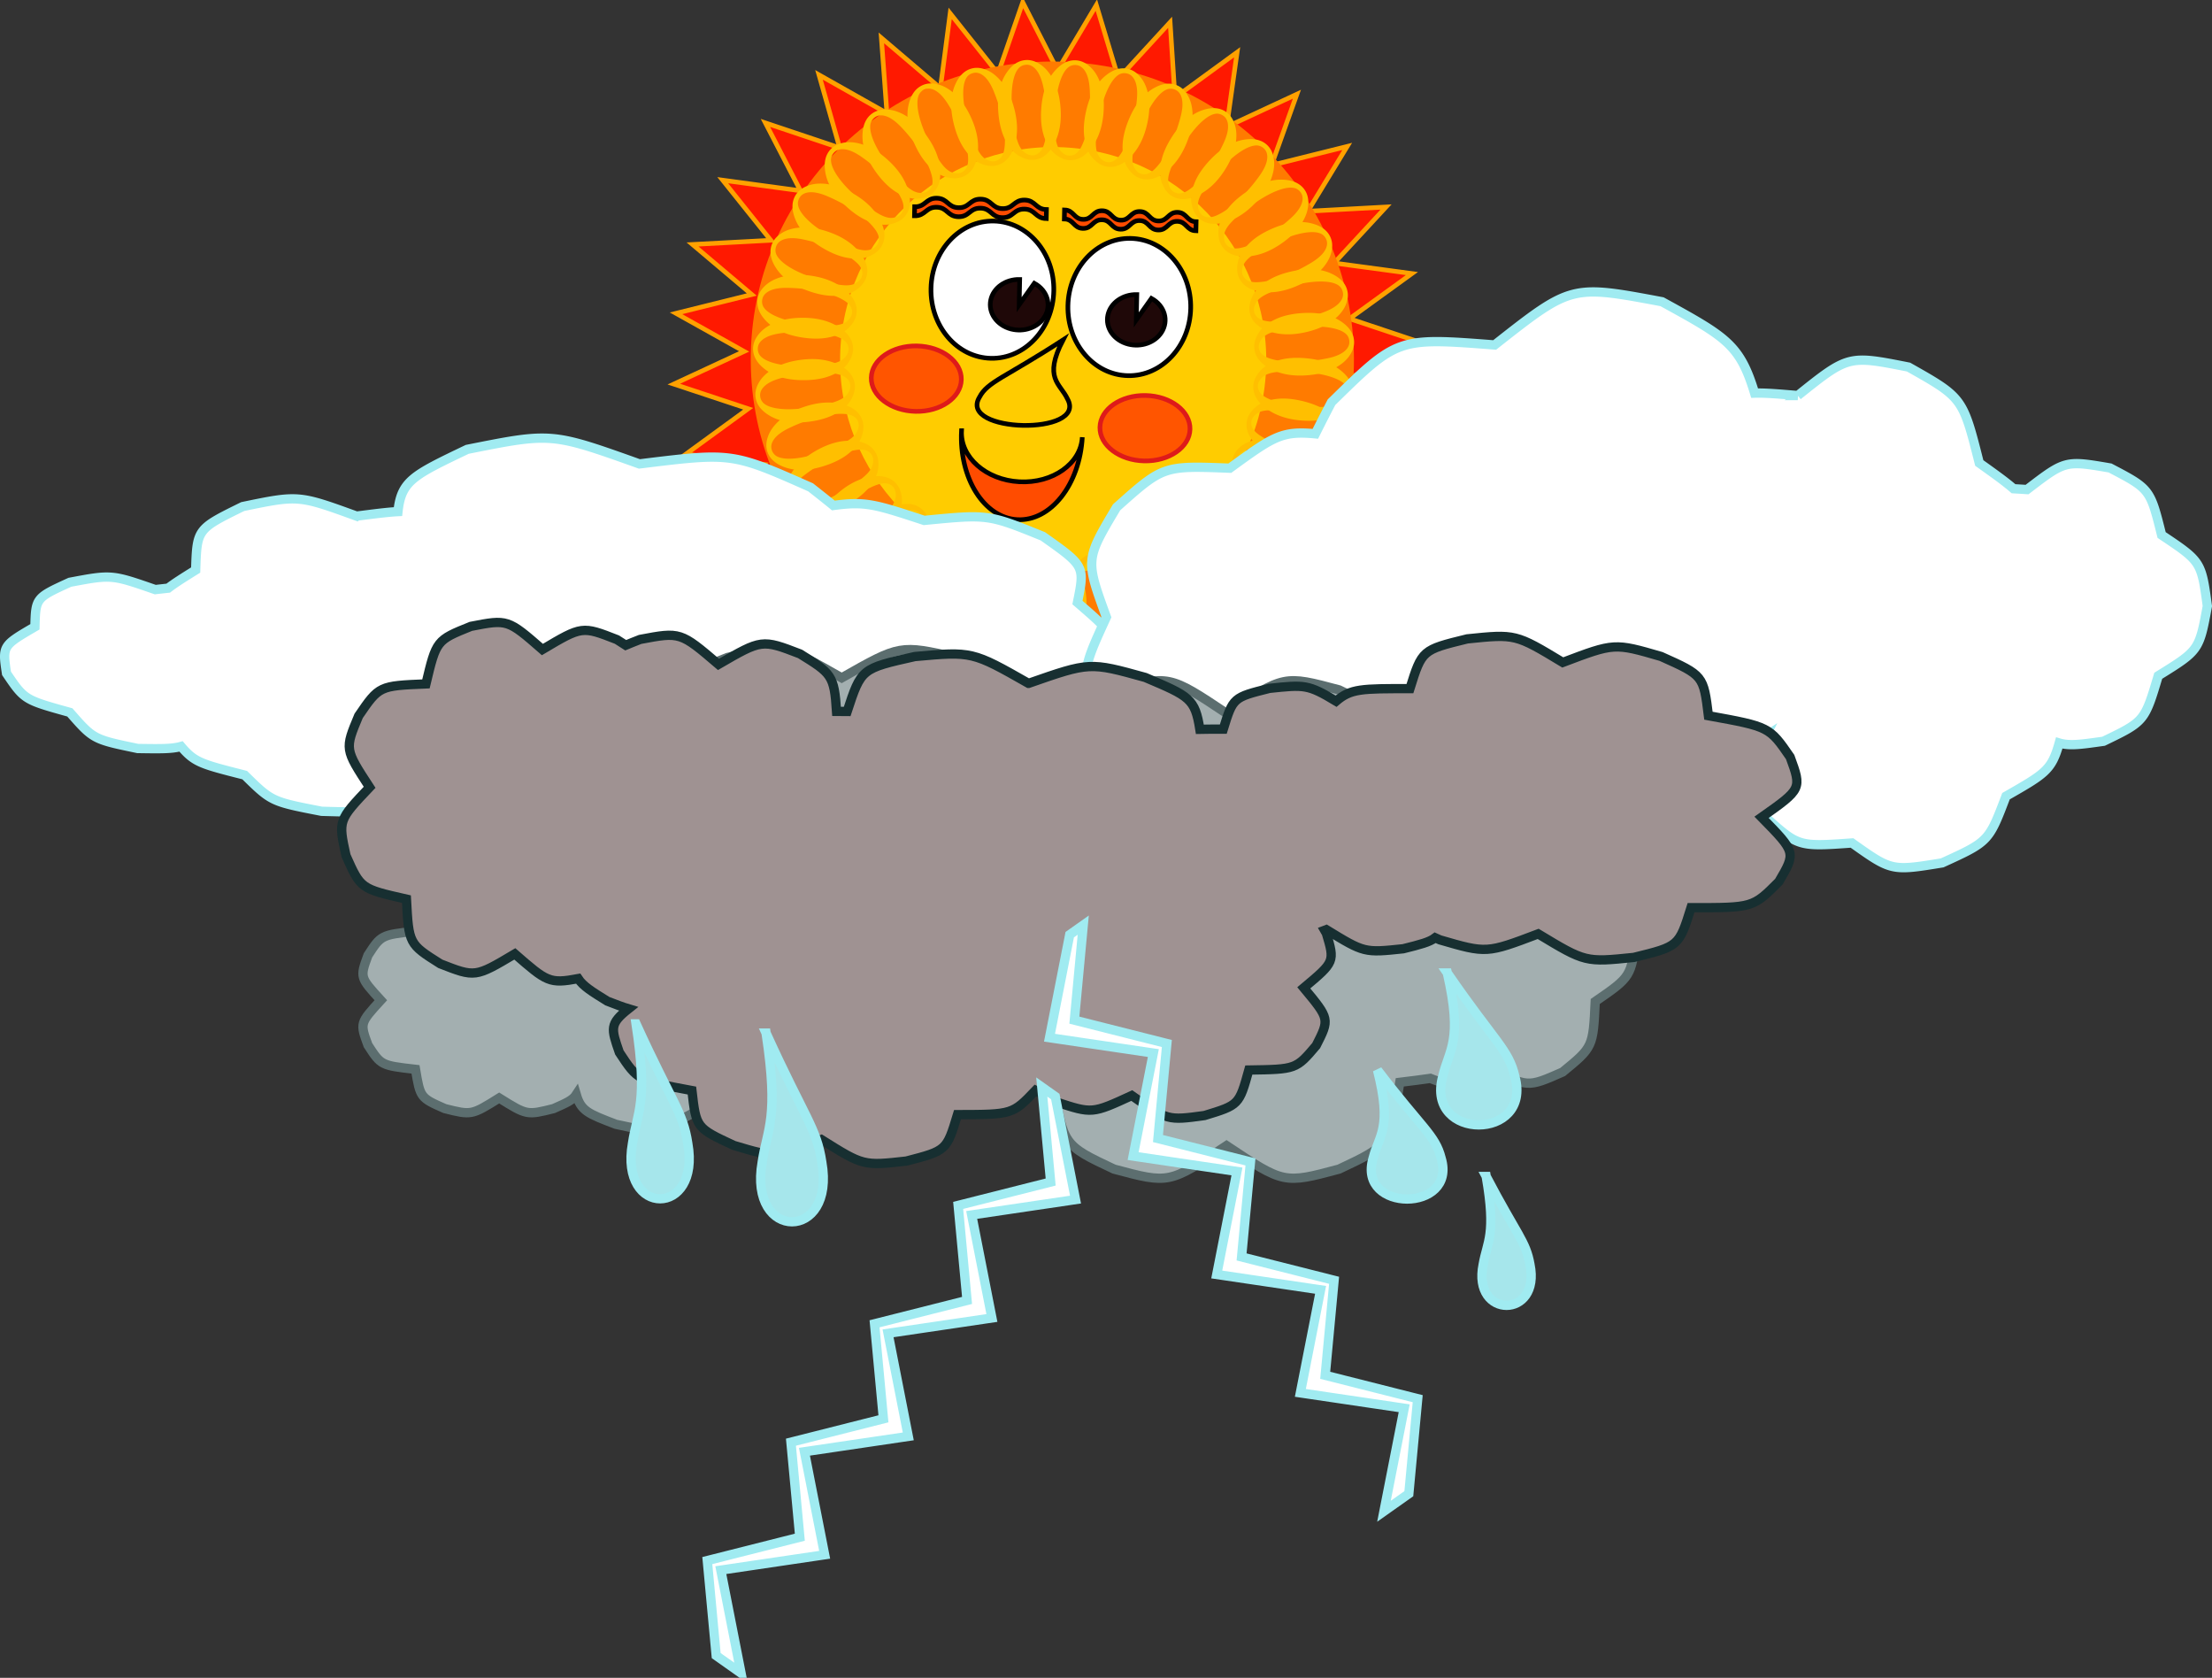
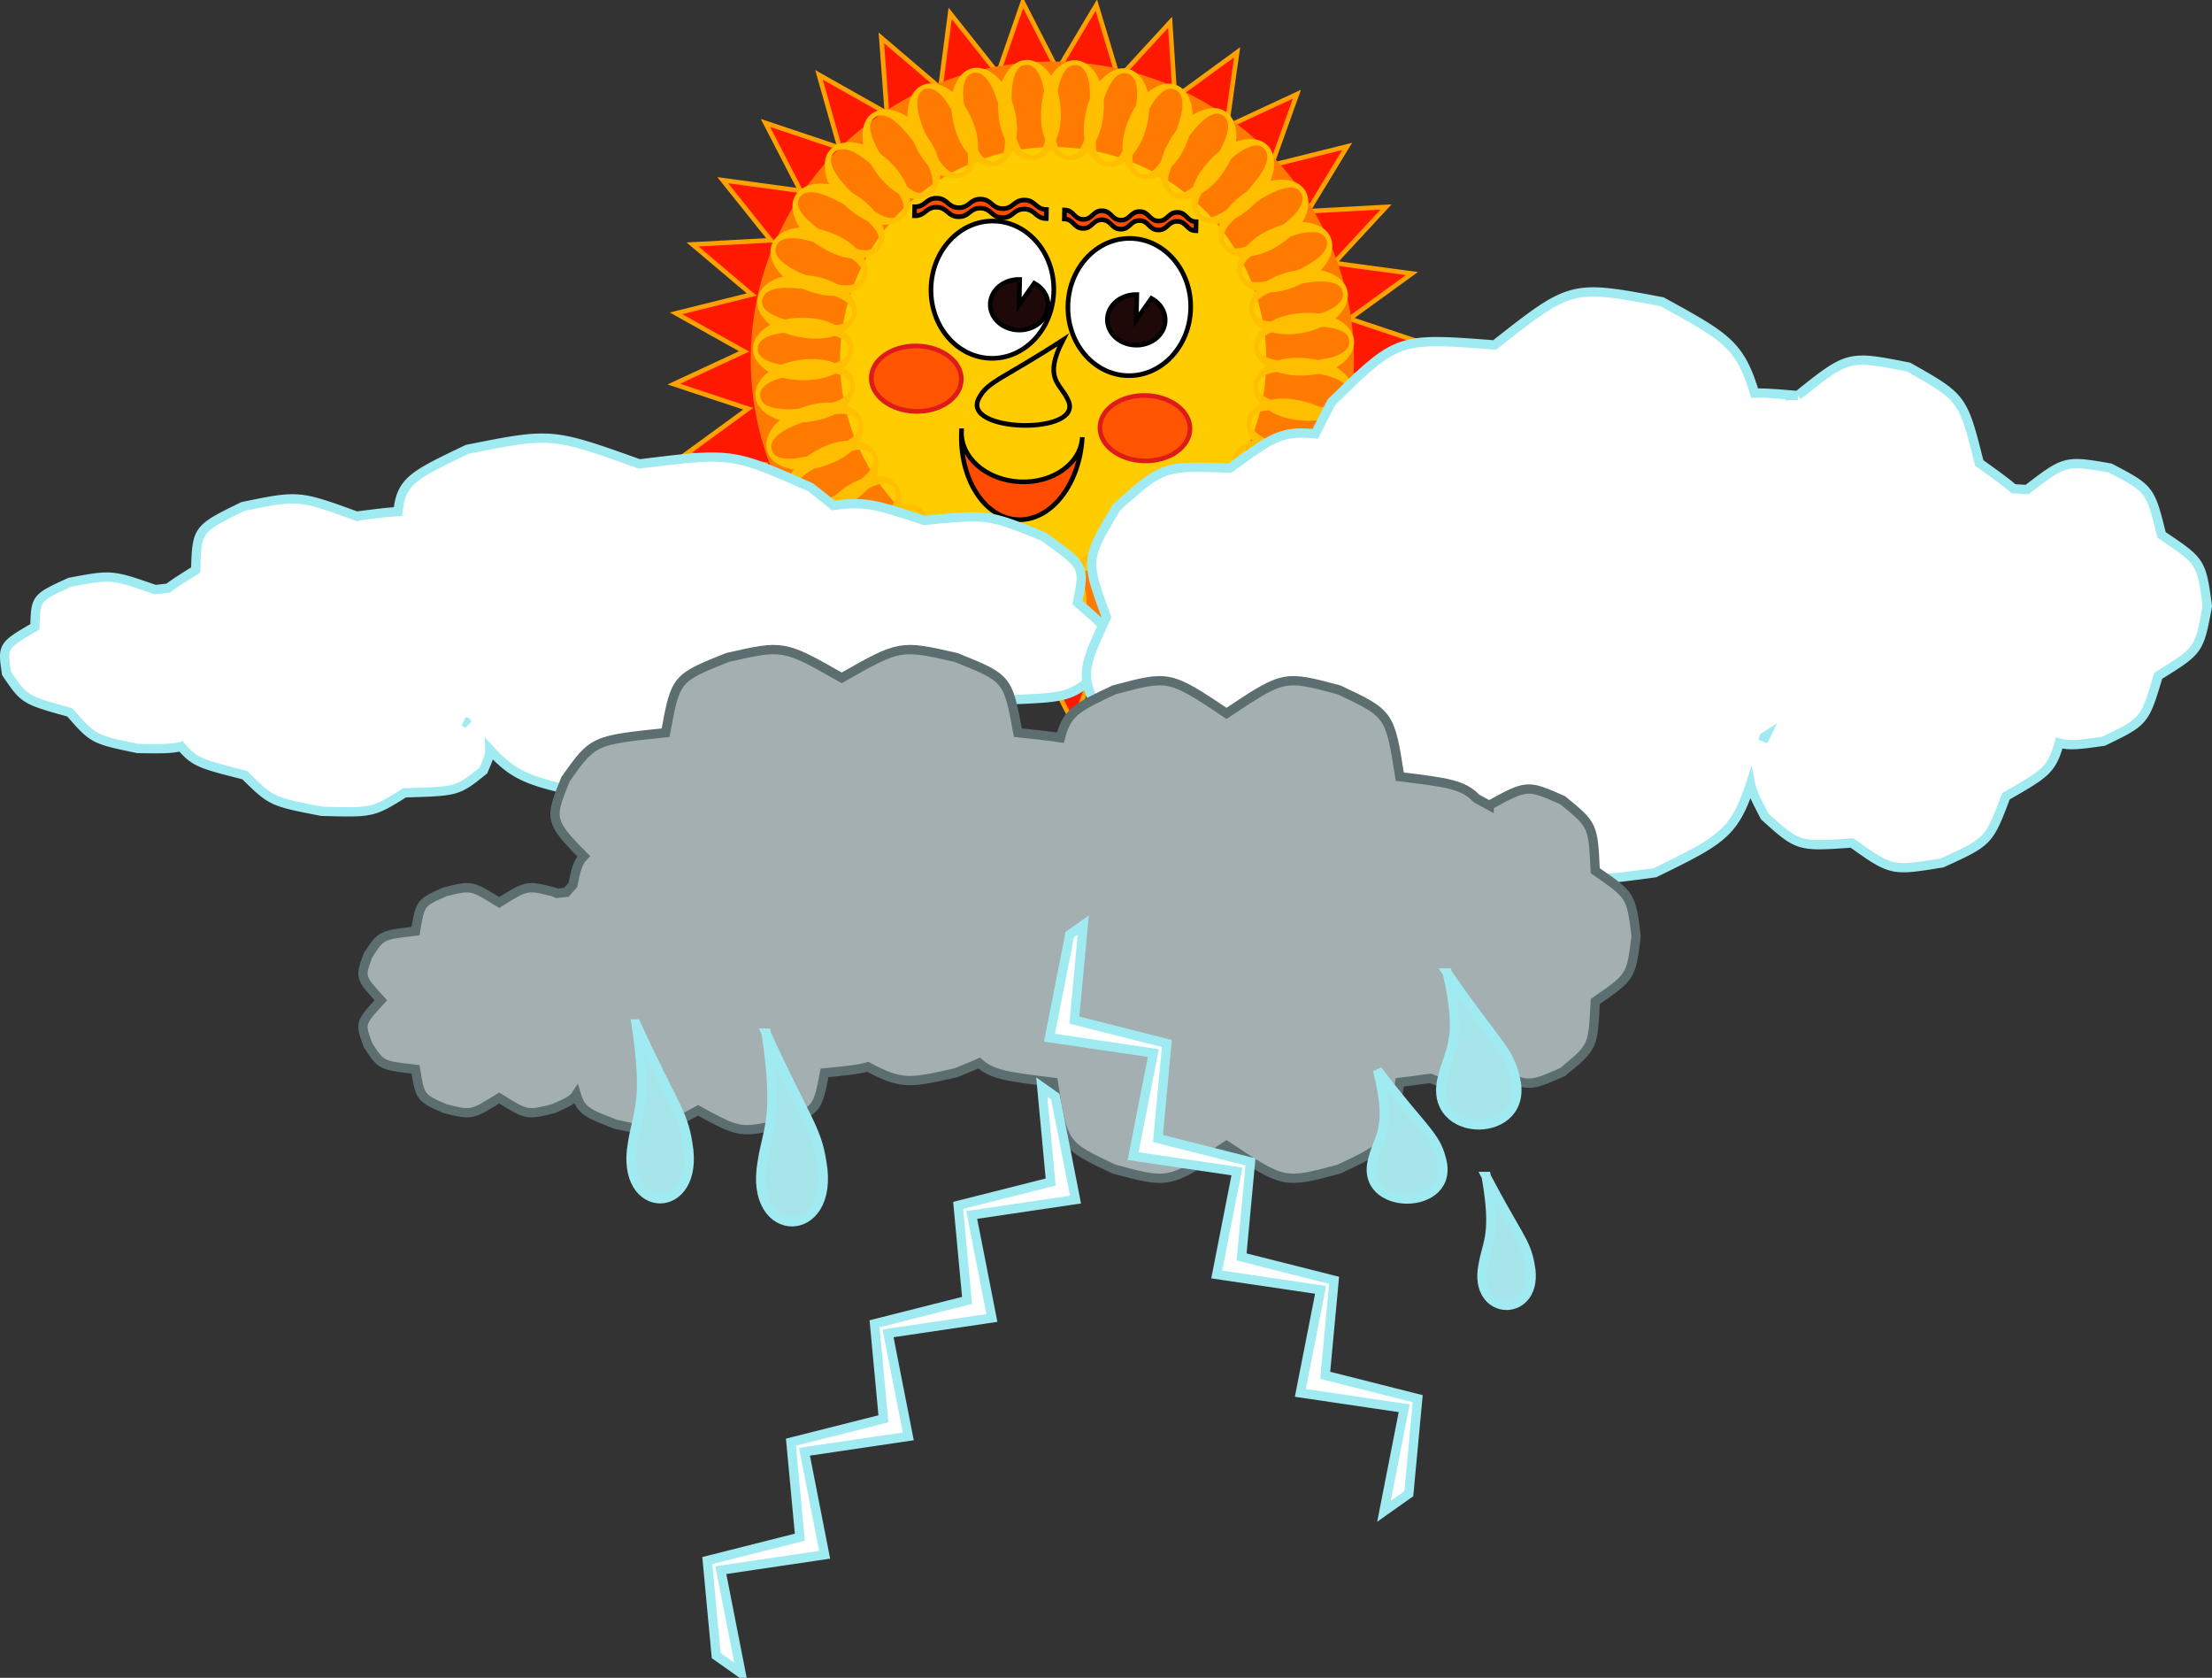
<svg xmlns="http://www.w3.org/2000/svg" viewBox="0 0 317.487 240.757">
  <rect x="0" y="0" width="317.487" height="240.757" fill="#333333" stroke="none" />
  <g fill-rule="evenodd">
    <path d="M157.356.73l-5.567 9.352-4.994-9.751-3.552 10.236-6.867-8.646-1.403 10.725-8.472-7.211.8 10.806-9.753-5.5 2.973 10.47-10.66-3.574 5.031 9.732-11.159-1.515 6.898 8.623-11.23.602 8.498 7.182-10.868 2.698 9.772 5.466-10.09 4.689 10.672 3.54-8.926 6.501 11.164 1.478-7.42 8.062 11.226-.64-5.628 9.316 10.858-2.734-3.62 10.212 10.074-4.724-1.474 10.716 8.902-6.531.728 10.808 7.39-8.089 2.904 10.486 5.593-9.336 4.968 9.763 3.581-10.224 6.842 8.663 1.434-10.72 8.452 7.232-.769-10.806 9.737 5.524-2.942-10.477 10.65 3.603-5.002-9.746 11.153 1.546-6.872-8.64 11.232-.574-8.479-7.204 10.878-2.669-9.758-5.491 10.106-4.662-10.664-3.568 8.946-6.476-11.16-1.508 7.443-8.044-11.229.61 5.656-9.301-10.867 2.705 3.651-10.201-10.088 4.696 1.505-10.711-8.92 6.507-.699-10.809-7.412 8.068zm-43.745 46.503c2.598-19.588 21.237-33.274 41.63-30.568 20.394 2.706 34.818 20.78 32.218 40.369-2.6 19.588-21.239 33.273-41.632 30.567-20.392-2.707-34.816-20.78-32.216-40.368z" stroke="#ffa100" stroke-width=".667" fill="#ff1900" />
    <path d="M151.946 8.84c-23.9-.504-43.683 18.229-44.18 41.847-.5 23.616 18.472 43.168 42.373 43.673 23.902.505 43.683-18.229 44.182-41.845.498-23.616-18.474-43.17-42.375-43.675z" fill="#ff7b00" />
    <path d="M151.806 21.11c-16.888-.358-30.868 13.045-31.224 29.933-.357 16.888 13.044 30.869 29.932 31.227 16.888.356 30.868-13.047 31.224-29.935.358-16.888-13.044-30.869-29.932-31.225z" fill="#fc0" />
-     <path d="M162.296 34.21c-4.866-.104-8.904 4.221-9.018 9.66-.115 5.439 3.736 9.931 8.602 10.033 4.868.103 8.906-4.221 9.02-9.661.115-5.439-3.737-9.929-8.604-10.032zM142.646 31.72c-4.868-.103-8.906 4.222-9.02 9.661-.115 5.439 3.737 9.929 8.604 10.033 4.866.103 8.904-4.222 9.018-9.661.115-5.439-3.736-9.931-8.602-10.033z" stroke="#000" stroke-width=".667" fill="#fff" />
+     <path d="M162.296 34.21c-4.866-.104-8.904 4.221-9.018 9.66-.115 5.439 3.736 9.931 8.602 10.033 4.868.103 8.906-4.221 9.02-9.661.115-5.439-3.737-9.929-8.604-10.032zM142.646 31.72c-4.868-.103-8.906 4.222-9.02 9.661-.115 5.439 3.737 9.929 8.604 10.033 4.866.103 8.904-4.222 9.018-9.661.115-5.439-3.736-9.931-8.602-10.033" stroke="#000" stroke-width=".667" fill="#fff" />
    <path d="M152.576 48.78c-8.358 5.424-10.844 5.993-11.99 8.211-3.132 5.16 15.548 5.554 12.636.266-1.05-2.262-3.51-2.937-.646-8.477z" stroke="#000" stroke-width=".667" fill="#fc0" />
    <path d="M138.006 61.81c-.36 6.79 3.225 12.501 8.012 12.756 4.787.256 8.961-5.043 9.323-11.832-.202 3.789-4.247 6.653-9.032 6.398-4.787-.254-8.504-3.533-8.303-7.322z" stroke="#000" stroke-width=".667" fill="#ff4c00" />
    <path d="M163.166 42.27c-2.02-.043-3.774 1.196-4.15 2.93-.403 1.839.866 3.651 2.925 4.18 1.84.472 3.801-.214 4.751-1.664 1.108-1.694.478-3.858-1.424-4.894l-2.179 3.077zM146.356 40.1c-2.022-.042-3.774 1.195-4.15 2.931-.402 1.839.866 3.651 2.924 4.18 1.84.472 3.802-.215 4.751-1.664 1.11-1.695.48-3.859-1.423-4.896l-2.178 3.077z" stroke="#000" stroke-width=".667" fill="#1f0808" />
    <path d="M171.676 31.82c-1.352-.029-1.324-1.324-2.674-1.353-1.352-.028-1.379 1.268-2.73 1.239-1.352-.028-1.324-1.324-2.674-1.352-1.352-.03-1.38 1.266-2.73 1.238-1.352-.029-1.325-1.325-2.674-1.353-1.352-.028-1.38 1.267-2.73 1.239-1.352-.028-1.325-1.324-2.674-1.354l-.028 1.296c1.35.03 1.322 1.324 2.674 1.354 1.351.028 1.378-1.268 2.73-1.239 1.35.028 1.322 1.324 2.674 1.352 1.351.029 1.378-1.267 2.73-1.239 1.35.03 1.324 1.326 2.674 1.354 1.351.028 1.38-1.267 2.73-1.239 1.35.028 1.324 1.324 2.674 1.353zM150.196 30.07c-1.576-.034-1.55-1.33-3.126-1.363s-1.604 1.263-3.18 1.229c-1.576-.033-1.549-1.328-3.124-1.361-1.577-.033-1.605 1.261-3.18 1.228-1.577-.033-1.55-1.328-3.125-1.361-1.577-.034-1.605 1.261-3.18 1.229l-.028 1.295c1.576.033 1.603-1.263 3.18-1.23 1.576.034 1.548 1.33 3.125 1.363 1.576.033 1.603-1.263 3.18-1.229 1.576.033 1.548 1.329 3.126 1.362 1.576.034 1.602-1.262 3.18-1.229 1.576.033 1.548 1.329 3.125 1.363z" stroke="#000" stroke-width=".667" fill="#ff4c00" />
    <path d="M131.616 49.64c-3.569-.074-6.508 1.967-6.562 4.559-.055 2.593 2.796 4.756 6.364 4.832 3.568.075 6.506-1.965 6.561-4.559.055-2.593-2.795-4.756-6.363-4.832zM164.436 56.75c-3.568-.075-6.507 1.965-6.562 4.558-.054 2.594 2.795 4.756 6.364 4.832 3.568.075 6.507-1.966 6.562-4.558.054-2.594-2.795-4.756-6.364-4.832z" stroke="#de1a1a" stroke-width=".667" fill="#ff2a00" fill-opacity=".729" />
    <path d="M115.136 51.61c-1.567.186-2.887.582-3.96 1.189-1.076.608-1.844 1.336-2.305 2.185-.366.662-.51 1.316-.434 1.964.126 1.056.774 1.939 1.947 2.651 1.453.888 3.32 1.199 5.593.929 1.592-.189 2.92-.58 3.978-1.172 1.06-.59 1.798-1.273 2.217-2.045.42-.775.588-1.491.51-2.153-.155-1.312-1.059-2.312-2.707-3-1.39-.583-3.003-.766-4.839-.548zm.491 1.96c1.89-.224 3.456-.174 4.706.15 1.052.267 1.622.78 1.712 1.544.043.364-.076.762-.357 1.192-.28.431-.793.794-1.537 1.087-1.124.448-2.742.797-4.852 1.048-1.566.185-2.89.177-3.975-.021-.804-.152-1.39-.4-1.76-.748a1.556 1.556 0 01-.453-.962c-.055-.461.104-.893.473-1.3.5-.553 1.341-.988 2.521-1.306s2.354-.546 3.522-.684zM117.396 64.52c-1.386.753-2.465 1.611-3.238 2.571-.775.962-1.219 1.924-1.332 2.882-.095.75.012 1.411.324 1.986.506.933 1.436 1.514 2.788 1.741 1.68.288 3.528-.113 5.541-1.207 1.41-.764 2.497-1.618 3.261-2.56.766-.941 1.2-1.848 1.303-2.72.103-.874-.005-1.602-.324-2.189-.629-1.161-1.839-1.756-3.624-1.785-1.508-.028-3.073.4-4.699 1.281zm1.182 1.639c1.672-.907 3.146-1.44 4.43-1.602 1.074-.141 1.792.124 2.16.802.174.321.211.736.11 1.238-.102.506-.444 1.032-1.027 1.58-.879.831-2.25 1.755-4.12 2.768-1.385.752-2.617 1.235-3.7 1.451-.803.156-1.44.143-1.912-.043a1.55 1.55 0 01-.776-.726c-.22-.407-.236-.868-.043-1.383.262-.699.882-1.413 1.86-2.147a24.972 24.972 0 013.018-1.938zM124.376 75.72c-.995 1.225-1.664 2.429-2.012 3.612-.348 1.185-.39 2.243-.13 3.173.198.73.55 1.299 1.058 1.711.824.671 1.905.851 3.241.545 1.663-.376 3.217-1.453 4.661-3.232 1.01-1.244 1.69-2.449 2.036-3.612.348-1.161.403-2.165.164-3.012-.238-.846-.616-1.478-1.134-1.898-1.026-.832-2.37-.922-4.032-.267-1.403.551-2.687 1.544-3.852 2.98zm1.717 1.064c1.2-1.477 2.36-2.533 3.481-3.173.94-.54 1.706-.57 2.304-.084.284.23.476.6.574 1.102.1.506-.016 1.123-.344 1.852-.495 1.104-1.41 2.482-2.75 4.132-.994 1.224-1.949 2.142-2.866 2.754-.683.452-1.278.682-1.784.69a1.54 1.54 0 01-.995-.374c-.36-.292-.549-.712-.568-1.262-.025-.745.276-1.642.9-2.693a24.584 24.584 0 012.048-2.944zM134.856 83.32c-.506 1.495-.716 2.856-.63 4.087.086 1.232.413 2.238.981 3.02.44.614.967 1.026 1.585 1.237 1.007.341 2.083.135 3.23-.616 1.43-.931 2.512-2.481 3.246-4.651.515-1.517.734-2.884.655-4.094-.077-1.211-.376-2.171-.893-2.882-.519-.71-1.092-1.172-1.724-1.386-1.25-.424-2.542-.039-3.874 1.153-1.124 1.004-1.982 2.381-2.576 4.132zm1.98.4c.611-1.801 1.331-3.195 2.162-4.184.693-.835 1.401-1.128 2.13-.88.347.117.655.396.922.835.27.438.376 1.058.321 1.856-.08 1.206-.46 2.817-1.143 4.829-.506 1.493-1.082 2.685-1.73 3.579-.483.661-.959 1.084-1.432 1.268a1.548 1.548 0 01-1.063-.006c-.439-.149-.763-.477-.97-.985-.283-.691-.314-1.637-.094-2.839a24.85 24.85 0 01.897-3.473zM147.006 86.82c-.02 1.578.2 2.939.66 4.083.463 1.145 1.083 2.001 1.866 2.569.606.45 1.236.679 1.89.688 1.062.014 2.022-.513 2.882-1.582 1.072-1.326 1.622-3.134 1.653-5.424.021-1.603-.192-2.971-.64-4.098-.447-1.128-1.027-1.949-1.737-2.465-.714-.516-1.402-.779-2.07-.787-1.32-.017-2.429.747-3.328 2.291-.76 1.301-1.152 2.876-1.176 4.725zm2.007-.229c.025-1.903.281-3.451.765-4.648.402-1.007.986-1.504 1.755-1.495.367.006.745.176 1.135.511.392.335.684.891.877 1.667.296 1.173.431 2.821.403 4.946-.02 1.578-.202 2.888-.542 3.938-.256.777-.578 1.326-.972 1.648-.28.221-.618.328-1.013.322-.463-.006-.87-.218-1.227-.638-.48-.57-.802-1.46-.964-2.671a24.752 24.752 0 01-.217-3.58zM159.776 86.37c.493 1.5 1.145 2.715 1.953 3.646.81.933 1.676 1.541 2.6 1.824.72.226 1.39.238 2.011.034 1.01-.332 1.745-1.144 2.21-2.433.582-1.603.515-3.492-.202-5.668-.5-1.523-1.148-2.745-1.939-3.665-.789-.922-1.604-1.51-2.445-1.766-.84-.257-1.577-.28-2.212-.072-1.253.414-2.055 1.498-2.4 3.25-.296 1.478-.155 3.094.424 4.85zm1.823-.869c-.595-1.808-.856-3.353-.788-4.644.052-1.083.441-1.743 1.173-1.984.348-.115.761-.076 1.24.113.477.19.935.62 1.371 1.291.661 1.013 1.325 2.528 1.99 4.547.494 1.497.748 2.796.77 3.898.01.819-.116 1.444-.383 1.875a1.56 1.56 0 01-.853.635c-.44.145-.896.077-1.368-.204-.642-.382-1.235-1.12-1.782-2.212a24.967 24.967 0 01-1.37-3.315zM172.056 81.54c1.028 1.199 2.092 2.075 3.193 2.63 1.104.554 2.136.786 3.1.696.751-.064 1.375-.307 1.871-.732.808-.692 1.18-1.722 1.118-3.092-.072-1.703-.852-3.426-2.342-5.166-1.043-1.217-2.107-2.101-3.187-2.65-1.08-.552-2.059-.786-2.935-.704-.876.084-1.565.342-2.072.776-1.002.86-1.33 2.166-.985 3.918.291 1.48 1.036 2.922 2.24 4.324zm1.354-1.497c-1.237-1.445-2.068-2.776-2.494-3.995-.364-1.021-.255-1.78.33-2.281.278-.239.675-.361 1.188-.367.515-.008 1.102.218 1.76.672.998.684 2.187 1.834 3.571 3.447 1.025 1.197 1.756 2.301 2.195 3.313.321.754.441 1.379.358 1.879a1.557 1.557 0 01-.546.912c-.352.301-.8.412-1.343.332-.739-.109-1.568-.567-2.489-1.368a25.087 25.087 0 01-2.53-2.544zM181.626 72.22c1.424.683 2.751 1.055 3.983 1.118 1.233.062 2.272-.142 3.116-.612.662-.362 1.134-.836 1.417-1.426.46-.958.385-2.052-.224-3.28-.752-1.53-2.16-2.79-4.227-3.781-1.445-.693-2.774-1.075-3.985-1.141-1.212-.068-2.2.112-2.968.54-.768.43-1.295.944-1.584 1.546-.57 1.191-.344 2.519.68 3.983.861 1.236 2.125 2.255 3.792 3.053zm.636-1.917c-1.716-.823-3.012-1.705-3.895-2.648-.745-.788-.95-1.527-.618-2.221.158-.33.473-.602.94-.815.468-.213 1.096-.245 1.881-.095 1.19.224 2.741.795 4.657 1.714 1.422.682 2.536 1.397 3.346 2.148.597.558.96 1.082 1.086 1.573.082.349.038.7-.133 1.055-.2.418-.565.7-1.095.845-.718.199-1.662.115-2.829-.248a24.674 24.674 0 01-3.34-1.308zM186.506 60.31c1.57.158 2.944.055 4.124-.305 1.181-.361 2.088-.907 2.721-1.636.5-.567.783-1.175.848-1.824.105-1.057-.337-2.06-1.328-3.008-1.228-1.183-2.983-1.888-5.263-2.116-1.594-.159-2.974-.064-4.136.285-1.16.348-2.03.855-2.606 1.519-.576.665-.896 1.329-.962 1.993-.132 1.314.534 2.486 1.995 3.514 1.232.869 2.767 1.396 4.607 1.578zm-.056-2.018c-1.894-.19-3.412-.578-4.564-1.163-.968-.488-1.414-1.112-1.338-1.879.036-.364.24-.726.606-1.085.368-.361.946-.604 1.737-.731 1.193-.193 2.848-.186 4.963.026 1.57.156 2.86.449 3.876.878.752.323 1.272.691 1.557 1.111.196.299.273.645.235 1.036-.046.461-.294.851-.742 1.168-.609.431-1.524.675-2.745.731-1.22.054-2.415.025-3.585-.092zM187.216 47.71c1.544-.329 2.823-.845 3.836-1.548 1.015-.704 1.712-1.5 2.093-2.388.303-.692.388-1.356.252-1.995-.22-1.04-.949-1.858-2.18-2.46-1.532-.752-3.417-.89-5.657-.412-1.568.334-2.853.844-3.853 1.531-1.002.685-1.674 1.433-2.02 2.241-.346.81-.448 1.539-.31 2.191.275 1.292 1.267 2.204 2.971 2.739 1.437.453 3.061.486 4.868.101zm-.668-1.907c-1.86.398-3.425.49-4.7.283-1.072-.169-1.687-.628-1.847-1.381-.076-.358.007-.766.247-1.219.24-.456.717-.864 1.431-1.224 1.078-.549 2.656-1.045 4.734-1.489 1.543-.328 2.862-.442 3.96-.343.815.077 1.423.271 1.822.583.278.225.457.53.54.916.096.453-.022.898-.35 1.338-.45.596-1.248 1.106-2.393 1.532a24.831 24.831 0 01-3.444 1.004zM183.736 35.07c1.31-.877 2.306-1.831 2.986-2.859.682-1.03 1.035-2.028 1.06-2.994.024-.755-.144-1.403-.506-1.947-.592-.883-1.57-1.375-2.939-1.476-1.7-.129-3.5.441-5.405 1.716-1.332.892-2.338 1.843-3.01 2.851-.676 1.008-1.024 1.952-1.045 2.83-.02.88.153 1.595.525 2.15.734 1.097 1.994 1.577 3.775 1.441 1.503-.112 3.021-.683 4.56-1.712zm-1.328-1.523c-1.582 1.059-3 1.727-4.262 2.007-1.057.24-1.798.041-2.226-.599-.203-.304-.279-.712-.224-1.222.054-.512.346-1.068.876-1.668.797-.91 2.078-1.956 3.845-3.139 1.31-.876 2.492-1.471 3.55-1.787.785-.23 1.421-.276 1.907-.134.343.106.622.324.842.65.257.386.313.843.17 1.374-.196.72-.748 1.489-1.653 2.309a24.683 24.683 0 01-2.825 2.209zM175.676 24.58c.868-1.317 1.416-2.581 1.645-3.793.23-1.214.168-2.271-.184-3.171-.268-.705-.675-1.237-1.22-1.597-.887-.586-1.98-.659-3.28-.223-1.617.539-3.059 1.763-4.32 3.676-.88 1.337-1.44 2.604-1.669 3.795-.232 1.19-.187 2.194.133 3.013.321.819.76 1.411 1.316 1.779 1.103.726 2.45.681 4.04-.134 1.341-.686 2.52-1.801 3.54-3.345zm-1.814-.889c-1.048 1.589-2.098 2.753-3.152 3.501-.88.631-1.64.735-2.284.311-.305-.202-.533-.55-.68-1.042-.149-.492-.096-1.118.16-1.876.384-1.148 1.16-2.609 2.33-4.382.868-1.318 1.728-2.323 2.58-3.024.634-.516 1.204-.806 1.706-.863.358-.035.7.057 1.028.275.387.254.616.654.688 1.198.1.74-.11 1.663-.628 2.771a24.864 24.864 0 01-1.748 3.131zM164.596 18.03c.372-1.533.462-2.909.268-4.127-.194-1.22-.609-2.194-1.244-2.922-.492-.574-1.054-.938-1.689-1.092-1.032-.251-2.087.049-3.163.898-1.34 1.054-2.282 2.692-2.824 4.919-.378 1.557-.474 2.937-.289 4.136.183 1.199.565 2.129 1.143 2.792.58.661 1.192 1.071 1.84 1.228 1.284.312 2.536-.184 3.756-1.489 1.032-1.099 1.765-2.547 2.202-4.343zm-2.008-.224c-.449 1.848-1.044 3.299-1.784 4.359-.617.89-1.296 1.245-2.045 1.064-.355-.087-.687-.338-.992-.751s-.467-1.02-.48-1.82c-.029-1.209.208-2.847.711-4.912.372-1.532.841-2.769 1.406-3.717.424-.7.862-1.164 1.315-1.39a1.56 1.56 0 011.06-.088c.451.11.801.408 1.053.896.343.663.458 1.603.344 2.82a24.745 24.745 0 01-.588 3.539zM152.226 15.57c-.108-1.575-.44-2.912-.993-4.015-.555-1.104-1.246-1.906-2.07-2.408-.644-.397-1.289-.574-1.94-.529-1.06.073-1.974.679-2.744 1.815-.958 1.409-1.36 3.257-1.2 5.542.11 1.599.435 2.944.975 4.03.54 1.086 1.184 1.857 1.935 2.314.753.456 1.46.66 2.126.614 1.318-.091 2.36-.944 3.128-2.558.651-1.36.911-2.961.783-4.805zm-1.98.393c.131 1.899.004 3.462-.38 4.695-.319 1.037-.859 1.581-1.627 1.633-.365.026-.757-.113-1.173-.414-.417-.3-.753-.831-1.01-1.588-.393-1.146-.663-2.778-.81-4.898-.109-1.573-.036-2.894.216-3.968.191-.796.467-1.37.832-1.722.263-.244.591-.378.984-.406.461-.032.887.147 1.275.535.526.528.92 1.389 1.181 2.584.26 1.193.431 2.376.512 3.549zM139.476 17.09c-.63-1.446-1.39-2.596-2.28-3.449-.892-.855-1.81-1.38-2.758-1.576-.737-.16-1.405-.111-2.005.151-.975.424-1.632 1.298-1.976 2.626-.432 1.65-.192 3.524.723 5.626.638 1.469 1.396 2.628 2.268 3.47.87.844 1.737 1.355 2.597 1.534.863.177 1.597.133 2.21-.134 1.21-.526 1.907-1.68 2.091-3.456.158-1.5-.133-3.097-.87-4.792zm-1.735 1.035c.76 1.744 1.163 3.26 1.213 4.551.047 1.084-.28 1.777-.985 2.084-.336.146-.752.146-1.244.001-.495-.144-.989-.531-1.485-1.159-.752-.946-1.554-2.394-2.402-4.342-.629-1.447-1.002-2.716-1.125-3.814-.085-.813-.017-1.446.208-1.901.167-.317.431-.553.792-.711.424-.184.884-.158 1.38.078.673.321 1.332 1.001 1.98 2.038a25.002 25.002 0 011.668 3.175zM127.616 23.12c-1.15-1.08-2.303-1.835-3.459-2.267-1.157-.432-2.208-.552-3.155-.358-.74.145-1.336.454-1.782.932-.728.774-.987 1.838-.778 3.194.255 1.686 1.218 3.312 2.888 4.88 1.168 1.098 2.322 1.863 3.455 2.292 1.135.431 2.132.558 2.992.382.863-.178 1.52-.51 1.977-.996.904-.963 1.088-2.296.556-4.002-.449-1.44-1.346-2.792-2.694-4.057zm-1.184 1.636c1.386 1.303 2.356 2.536 2.912 3.701.472.976.446 1.743-.082 2.304-.25.267-.632.431-1.14.494-.512.062-1.12-.098-1.824-.479-1.065-.572-2.372-1.585-3.922-3.04-1.15-1.079-1.995-2.097-2.54-3.057-.402-.714-.59-1.322-.56-1.828.026-.358.176-.679.445-.966.317-.338.75-.496 1.3-.474.744.028 1.62.392 2.621 1.09a24.832 24.832 0 012.79 2.255zM119.156 33.36c-1.482-.541-2.84-.781-4.072-.724-1.233.058-2.248.362-3.04.912-.625.426-1.05.944-1.273 1.558-.364.998-.184 2.078.541 3.242.9 1.45 2.423 2.567 4.576 3.352 1.506.55 2.867.799 4.078.747 1.212-.049 2.178-.325 2.901-.827s1.197-1.065 1.425-1.692c.452-1.241.098-2.54-1.064-3.898-.977-1.147-2.336-2.036-4.072-2.67zm-.445 1.97c1.787.652 3.163 1.404 4.133 2.257.82.712 1.096 1.427.832 2.149-.125.344-.412.646-.856.903-.445.259-1.066.352-1.862.279-1.206-.108-2.806-.524-4.803-1.254-1.48-.54-2.66-1.142-3.539-1.81-.649-.498-1.06-.984-1.234-1.46a1.553 1.553 0 01.03-1.063c.16-.436.494-.752 1.007-.948.696-.268 1.644-.276 2.84-.029 1.197.249 2.347.573 3.452.976z" fill="#ffbf00" />
    <path d="M115.436 45.6c-1.578-.024-2.939.194-4.083.653-1.147.46-2.005 1.079-2.575 1.86-.449.607-.68 1.236-.69 1.888-.016 1.063.51 2.024 1.577 2.885 1.323 1.075 3.131 1.63 5.421 1.664 1.603.026 2.971-.186 4.098-.633 1.13-.444 1.95-1.023 2.47-1.732.516-.712.78-1.4.79-2.067.02-1.321-.743-2.432-2.284-3.333-1.302-.761-2.875-1.157-4.724-1.185zm.226 2.008c1.902.028 3.448.286 4.646.773 1.006.404 1.502.988 1.49 1.759-.005.365-.176.745-.512 1.133-.334.391-.892.681-1.668.873-1.173.295-2.822.427-4.948.395-1.576-.024-2.886-.208-3.936-.549-.777-.258-1.326-.582-1.646-.975a1.553 1.553 0 01-.32-1.013c.006-.464.22-.872.64-1.227.57-.48 1.462-.8 2.673-.959a24.598 24.598 0 013.581-.21zM115.726 58.28c-1.507.471-2.73 1.104-3.675 1.898-.945.794-1.566 1.652-1.862 2.572-.239.716-.26 1.385-.066 2.009.316 1.015 1.116 1.763 2.4 2.248 1.592.605 3.483.568 5.67-.115 1.53-.478 2.762-1.106 3.693-1.882.933-.776 1.535-1.582 1.804-2.419s.304-1.573.105-2.209c-.393-1.262-1.465-2.079-3.212-2.452-1.473-.318-3.092-.2-4.857.35zm.843 1.836c1.816-.566 3.365-.805 4.654-.717 1.083.069 1.736.469 1.967 1.204.108.349.064.763-.132 1.237-.197.476-.635.927-1.312 1.352-1.023.646-2.548 1.287-4.576 1.92-1.505.471-2.808.707-3.912.71-.817-.002-1.44-.138-1.868-.411a1.56 1.56 0 01-.62-.863c-.14-.442-.064-.897.224-1.365.391-.635 1.14-1.216 2.24-1.747a24.731 24.731 0 013.335-1.32zM120.436 70.62c-1.212 1.012-2.1 2.065-2.668 3.16-.568 1.097-.813 2.127-.735 3.089.055.754.291 1.382.711 1.883.681.815 1.707 1.2 3.077 1.155 1.704-.05 3.436-.81 5.194-2.279 1.23-1.028 2.128-2.08 2.69-3.155.564-1.073.81-2.049.74-2.924-.074-.877-.324-1.57-.752-2.082-.846-1.014-2.149-1.358-3.906-1.034-1.483.272-2.934 1.002-4.35 2.187zm1.481 1.373c1.46-1.22 2.8-2.034 4.024-2.446 1.026-.352 1.784-.234 2.278.357.234.281.352.68.352 1.193.001.515-.23 1.099-.694 1.751-.696.989-1.858 2.165-3.49 3.529-1.21 1.011-2.323 1.728-3.34 2.154-.756.312-1.384.425-1.883.337a1.566 1.566 0 01-.905-.559c-.298-.356-.402-.804-.315-1.346.117-.738.585-1.562 1.4-2.472a24.684 24.684 0 012.573-2.498zM129.466 80.15c-.745 1.392-1.176 2.7-1.293 3.928-.118 1.229.038 2.276.472 3.14.332.678.785 1.172 1.361 1.481.936.501 2.032.475 3.287-.079 1.561-.682 2.884-2.033 3.965-4.053.757-1.413 1.197-2.725 1.317-3.931.123-1.208-.013-2.204-.406-2.989-.395-.787-.886-1.336-1.474-1.651-1.164-.624-2.5-.456-4.009.5-1.275.807-2.347 2.024-3.22 3.654zm1.887.72c.898-1.678 1.838-2.932 2.82-3.772.82-.71 1.566-.883 2.245-.519.323.173.581.499.773.975.192.477.196 1.105.011 1.884-.277 1.177-.916 2.702-1.92 4.576-.744 1.39-1.509 2.47-2.295 3.246-.584.572-1.124.911-1.62 1.015a1.547 1.547 0 01-1.048-.18c-.409-.219-.673-.596-.796-1.131-.165-.728-.04-1.666.375-2.816.416-1.149.9-2.241 1.455-3.278zM141.036 85.66c-.243 1.559-.216 2.938.078 4.135.296 1.199.791 2.135 1.484 2.807.54.53 1.13.846 1.775.948 1.05.162 2.075-.224 3.076-1.162 1.248-1.161 2.05-2.873 2.403-5.137.246-1.583.228-2.967-.058-4.145-.282-1.18-.74-2.075-1.372-2.686-.633-.612-1.277-.968-1.937-1.072-1.305-.202-2.51.398-3.619 1.799-.934 1.183-1.545 2.687-1.83 4.513zm2.02.055c.293-1.879.764-3.375 1.413-4.492.54-.94 1.187-1.351 1.948-1.232.361.056.713.279 1.051.664.34.387.552.979.633 1.775.128 1.202.03 2.853-.297 4.953-.244 1.559-.608 2.831-1.092 3.823-.363.733-.76 1.232-1.195 1.493a1.54 1.54 0 01-1.048.177c-.457-.072-.832-.34-1.124-.805-.397-.631-.589-1.559-.579-2.78.012-1.223.108-2.413.29-3.576zM153.586 87.11c.247 1.559.694 2.863 1.34 3.912.65 1.052 1.406 1.792 2.272 2.219.675.34 1.334.461 1.98.358 1.05-.165 1.907-.846 2.574-2.045.832-1.488 1.07-3.363.714-5.627-.249-1.582-.69-2.894-1.322-3.928-.63-1.037-1.342-1.749-2.13-2.137-.789-.389-1.512-.532-2.17-.428-1.306.207-2.27 1.147-2.895 2.82-.529 1.412-.649 3.031-.363 4.856zm1.94-.565c-.296-1.879-.305-3.447-.029-4.71.225-1.06.717-1.649 1.477-1.769.362-.056.764.048 1.204.312.443.263.824.763 1.147 1.495.49 1.106.9 2.708 1.232 4.808.245 1.557.288 2.88.13 3.972-.122.809-.347 1.405-.679 1.788a1.563 1.563 0 01-.944.489c-.459.072-.898-.069-1.318-.423-.572-.478-1.038-1.304-1.4-2.47a24.661 24.661 0 01-.82-3.492zM166.216 84.47c.763 1.381 1.63 2.454 2.596 3.22.968.765 1.932 1.202 2.893 1.309.75.088 1.41-.024 1.982-.34.93-.515 1.502-1.448 1.72-2.801.274-1.683-.142-3.527-1.25-5.532-.776-1.403-1.638-2.486-2.586-3.242-.947-.758-1.858-1.185-2.73-1.281-.876-.096-1.604.017-2.188.341-1.156.639-1.74 1.852-1.756 3.639-.016 1.507.424 3.069 1.32 4.687zm1.63-1.194c-.92-1.665-1.465-3.136-1.638-4.416-.149-1.073.111-1.794.785-2.168.32-.176.734-.216 1.238-.118.505.097 1.036.434 1.588 1.013.838.872 1.772 2.237 2.8 4.097.762 1.38 1.254 2.61 1.48 3.69.162.802.154 1.44-.028 1.913a1.555 1.555 0 01-.72.781c-.406.224-.866.242-1.382.054-.7-.256-1.42-.871-2.16-1.843a24.762 24.762 0 01-1.964-3.003zM177.386 77.27c1.248.967 2.466 1.61 3.657 1.931 1.193.32 2.251.34 3.175.057.724-.214 1.286-.578 1.686-1.094.651-.84.808-1.926.472-3.255-.413-1.653-1.525-3.183-3.336-4.585-1.266-.983-2.488-1.635-3.657-1.955-1.169-.323-2.175-.353-3.015-.097-.84.258-1.465.65-1.873 1.178-.809 1.044-.867 2.39-.175 4.036.583 1.391 1.604 2.652 3.066 3.784zm1.025-1.74c-1.504-1.165-2.587-2.301-3.25-3.409-.563-.927-.609-1.692-.137-2.301.224-.29.588-.49 1.09-.599.502-.111 1.122-.009 1.858.303 1.116.469 2.514 1.354 4.194 2.656 1.246.966 2.184 1.9 2.817 2.802.467.674.712 1.262.731 1.768.008.359-.11.692-.352 1.004-.284.366-.699.564-1.248.595-.744.043-1.65-.237-2.714-.837a24.82 24.82 0 01-2.989-1.982zM184.756 66.23c1.526.398 2.9.508 4.121.334 1.223-.175 2.203-.574 2.941-1.196.582-.483.955-1.039 1.12-1.672.267-1.028-.016-2.087-.848-3.176-1.032-1.358-2.656-2.326-4.873-2.903-1.55-.403-2.929-.523-4.13-.356-1.202.164-2.138.531-2.81 1.097-.672.57-1.09 1.175-1.259 1.822-.332 1.277.144 2.537 1.43 3.778 1.082 1.05 2.518 1.807 4.308 2.272zm.256-2.004c-1.842-.478-3.283-1.097-4.33-1.853-.882-.631-1.225-1.316-1.032-2.061.092-.355.348-.683.767-.98.417-.3 1.028-.451 1.828-.454 1.21-.008 2.843.255 4.9.791 1.525.397 2.756.885 3.693 1.467.694.434 1.151.878 1.368 1.337.147.327.171.68.072 1.06-.117.449-.42.795-.913 1.04-.668.332-1.61.431-2.825.297a24.644 24.644 0 01-3.528-.644zM187.336 53.87c1.576-.09 2.917-.406 4.027-.946 1.11-.541 1.921-1.22 2.433-2.04.405-.637.591-1.281.553-1.933-.06-1.061-.653-1.983-1.78-2.764-1.397-.976-3.24-1.4-5.528-1.271-1.6.092-2.949.4-4.04.927-1.094.525-1.873 1.16-2.338 1.907-.466.746-.679 1.452-.64 2.117.074 1.319.914 2.372 2.517 3.16 1.352.667 2.951.948 4.796.843zm-.369-1.986c-1.899.108-3.46-.038-4.69-.438-1.032-.331-1.569-.878-1.613-1.647-.02-.365.123-.755.43-1.167.306-.413.84-.744 1.601-.992 1.15-.377 2.784-.628 4.906-.748 1.574-.09 2.895-.001 3.966.264.793.202 1.364.484 1.712.854.24.265.37.594.392.988.026.462-.158.885-.55 1.269-.534.52-1.4.903-2.598 1.149-1.198.244-2.382.4-3.556.468zM186.026 41.08c1.454-.613 2.613-1.361 3.476-2.241.865-.883 1.401-1.795 1.608-2.739.168-.736.126-1.404-.127-2.006-.413-.979-1.28-1.648-2.605-2.007-1.644-.451-3.522-.232-5.632.657-1.478.623-2.644 1.367-3.496 2.23-.855.861-1.376 1.721-1.564 2.578-.188.86-.152 1.596.108 2.211.512 1.217 1.657 1.928 3.432 2.132 1.497.175 3.097-.097 4.8-.815zm-1.014-1.746c-1.753.738-3.273 1.124-4.565 1.16-1.083.034-1.773-.3-2.072-1.01-.143-.337-.137-.753.013-1.244.15-.492.542-.982 1.175-1.472.957-.741 2.413-1.525 4.372-2.35 1.452-.612 2.727-.972 3.824-1.082.815-.076 1.448-.001 1.9.231.315.169.548.436.701.799.18.426.148.886-.093 1.38-.329.669-1.017 1.321-2.06 1.954a25.14 25.14 0 01-3.195 1.634zM180.086 29.21c1.098-1.134 1.868-2.277 2.316-3.426.45-1.151.584-2.2.403-3.15-.135-.742-.436-1.341-.905-1.796-.764-.738-1.826-1.012-3.184-.821-1.688.231-3.33 1.169-4.922 2.817-1.113 1.154-1.894 2.295-2.338 3.423-.448 1.128-.588 2.124-.424 2.987.165.865.486 1.526.966 1.99.95.918 2.282 1.122 3.995.612 1.445-.428 2.81-1.306 4.093-2.636zm-1.618-1.208c-1.322 1.368-2.568 2.32-3.742 2.862-.982.457-1.749.42-2.302-.115-.263-.255-.423-.639-.478-1.149-.054-.511.114-1.116.504-1.815.588-1.057 1.62-2.351 3.095-3.879 1.096-1.134 2.127-1.965 3.093-2.497.72-.391 1.331-.571 1.836-.535.358.032.676.186.96.459.334.323.484.757.456 1.305-.038.746-.416 1.615-1.128 2.608a24.666 24.666 0 01-2.294 2.756zM170.236 20.71c.618-1.452.93-2.795.938-4.028.007-1.235-.242-2.264-.75-3.085-.392-.646-.887-1.098-1.488-1.354-.979-.416-2.067-.292-3.267.371-1.495.82-2.692 2.284-3.589 4.392-.627 1.475-.948 2.821-.96 4.033-.015 1.214.21 2.194.672 2.94.464.75 1.001 1.252 1.614 1.514 1.216.517 2.532.23 3.95-.856 1.196-.918 2.157-2.226 2.88-3.927zm-1.943-.549c-.745 1.75-1.569 3.085-2.472 4.009-.753.78-1.483 1.019-2.19.717-.338-.142-.623-.445-.857-.902-.236-.458-.294-1.083-.18-1.875.172-1.197.672-2.773 1.504-4.729.618-1.451 1.283-2.596 1.995-3.439.532-.621 1.04-1.008 1.524-1.155a1.55 1.55 0 011.06.086c.427.181.724.533.893 1.056.23.709.19 1.656-.12 2.837s-.697 2.313-1.157 3.395zM158.376 16.31c.137-1.574.02-2.946-.356-4.122s-.93-2.077-1.668-2.701c-.572-.493-1.183-.768-1.835-.825-1.058-.094-2.054.361-2.99 1.362-1.168 1.243-1.852 3.006-2.054 5.287-.14 1.597-.029 2.976.335 4.133.361 1.158.88 2.02 1.55 2.588.671.568 1.34.88 2.003.939 1.316.116 2.48-.564 3.49-2.037.854-1.242 1.362-2.783 1.525-4.624zm-2.019.078c-.166 1.896-.537 3.42-1.109 4.578-.476.974-1.095 1.428-1.86 1.36-.365-.032-.732-.231-1.095-.592-.365-.363-.616-.94-.75-1.728-.208-1.192-.22-2.846-.035-4.963.14-1.571.417-2.865.833-3.887.314-.756.676-1.28 1.092-1.57a1.55 1.55 0 011.034-.247c.462.04.853.283 1.176.728.438.603.693 1.516.764 2.736.07 1.22.053 2.415-.05 3.585zM145.636 15.82c-.374-1.533-.928-2.794-1.659-3.788-.735-.993-1.549-1.668-2.448-2.022-.7-.283-1.368-.348-2.003-.194-1.032.252-1.829 1.003-2.394 2.252-.707 1.552-.79 3.44-.247 5.666.38 1.557.928 2.828 1.644 3.806.715.982 1.481 1.631 2.3 1.954.817.322 1.55.404 2.197.245 1.283-.312 2.167-1.329 2.651-3.049.411-1.451.397-3.074-.04-4.87zm-1.886.724c.451 1.848.59 3.411.42 4.691-.138 1.076-.578 1.703-1.326 1.885-.356.087-.766.016-1.227-.209-.46-.227-.884-.692-1.265-1.396-.58-1.061-1.123-2.624-1.626-4.689-.374-1.531-.526-2.847-.46-3.948.055-.816.23-1.43.53-1.838.217-.284.518-.472.9-.565.45-.111.9-.007 1.348.311.61.43 1.142 1.213 1.601 2.346a24.76 24.76 0 011.105 3.412zM133.086 19.6c-.914-1.287-1.895-2.256-2.942-2.908-1.048-.652-2.054-.977-3.02-.975-.757-.004-1.4.182-1.933.56-.867.615-1.33 1.607-1.393 2.978-.084 1.702.537 3.488 1.864 5.356.928 1.306 1.906 2.285 2.933 2.929 1.027.648 1.98.969 2.857.967.88-.004 1.591-.199 2.135-.584 1.076-.766 1.521-2.038 1.337-3.814-.154-1.5-.768-3.002-1.838-4.509zm-1.484 1.368c1.101 1.552 1.806 2.952 2.122 4.205.27 1.05.092 1.796-.536 2.242-.298.212-.705.298-1.217.257-.513-.039-1.077-.316-1.69-.828-.933-.773-2.014-2.024-3.245-3.757-.913-1.286-1.54-2.451-1.885-3.499-.25-.779-.315-1.413-.187-1.904.098-.344.307-.631.628-.859.378-.268.832-.337 1.367-.208.725.176 1.51.706 2.355 1.588a24.882 24.882 0 012.288 2.763zM122.756 27.95c-1.347-.823-2.629-1.327-3.848-1.515-1.22-.186-2.275-.089-3.16.294-.697.293-1.216.717-1.557 1.274-.555.907-.59 2.002-.11 3.286.594 1.598 1.867 2.996 3.822 4.19 1.368.836 2.653 1.35 3.85 1.539 1.198.191 2.2.112 3.007-.236.808-.351 1.384-.808 1.732-1.377.69-1.127.597-2.472-.272-4.032-.732-1.318-1.887-2.459-3.464-3.423zm-.827 1.844c1.624.992 2.824 2.001 3.607 3.029.661.859.792 1.615.391 2.272-.192.312-.532.551-1.018.715-.488.167-1.116.133-1.88-.096-1.16-.344-2.648-1.068-4.46-2.177-1.346-.822-2.382-1.647-3.112-2.475-.537-.616-.846-1.175-.92-1.676-.048-.355.032-.7.238-1.036.242-.395.633-.637 1.174-.729.736-.124 1.667.054 2.791.533a24.655 24.655 0 013.19 1.64z" fill="#ffbf00" />
    <path d="M116.646 39.6c-1.559-.254-2.936-.235-4.136.052-1.202.288-2.14.776-2.816 1.465-.535.535-.855 1.124-.959 1.768-.17 1.049.21 2.076 1.14 3.084 1.153 1.256 2.86 2.068 5.121 2.436 1.583.256 2.967.247 4.147-.031 1.181-.276 2.08-.728 2.695-1.354.616-.63.976-1.272 1.082-1.931.212-1.303-.38-2.513-1.774-3.629-1.176-.943-2.676-1.563-4.5-1.86zm-.07 2.018c1.88.306 3.371.787 4.484 1.443.936.545 1.343 1.196 1.22 1.956-.06.361-.284.711-.672 1.047-.389.337-.98.545-1.778.621-1.204.121-2.854.012-4.952-.329-1.556-.254-2.827-.626-3.815-1.116-.73-.368-1.227-.768-1.487-1.204a1.56 1.56 0 01-.169-1.05c.075-.458.345-.83.812-1.12.635-.393 1.563-.578 2.784-.56 1.223.02 2.413.124 3.573.312z" fill="#ffbf00" />
    <g stroke-width="1.333">
      <path d="M51.184 74.06c2.612-.335 4.448-.571 5.936-.649.48-4.404 2.142-5.199 9.944-8.932 12.095-2.412 12.095-2.412 24.711 2.09 13.294-1.637 13.294-1.637 24.57 3.359 1.27.999 2.352 1.851 3.271 2.605 4.6-.628 5.985-.172 13.028 2.142 9.185-.896 9.185-.896 17.031 2.278 6.034 4.262 6.034 4.262 4.97 9.508 5.568 4.799 5.568 4.799 3.598 9.6-4.62 4.018-4.62 4.018-14.046 4.379-5.744 3.863-5.744 3.863-14.806 3.655a244.73 244.73 0 01-3.71-.76c-4.4 4.06-6.148 4.158-17.72 4.816-8.377 6.381-8.377 6.381-21.473 6.225-10.245-2.165-12.299-2.6-16.175-6.805.04.737-.33 1.592-.937 2.993-3.7 2.987-3.7 2.987-11.296 3.199-4.605 2.864-4.605 2.864-11.913 2.652-7.177-1.39-7.177-1.39-11.045-5.191-6.235-1.58-7.193-1.823-9.132-4.117-1.335.373-2.957.348-6.225.297-6.359-1.32-6.359-1.32-9.738-5.179-6.518-1.808-6.518-1.808-9.09-5.602-.592-3.955-.592-3.955 4.076-6.682.112-4.145.112-4.145 5.017-6.388 5.992-1.125 5.992-1.125 12.256 1.051.688-.08 1.304-.149 1.863-.209.892-.698 2.162-1.491 3.937-2.6.187-5.88.187-5.88 6.753-9.107 8.007-1.653 8.007-1.653 16.345 1.372zm15.497 29.489l.212.06.29.344-.502-.404z" stroke="#a0ebf1" fill="#fff" />
      <path d="M258.036 56.76c-2.745-.232-4.676-.397-6.197-.349-2.113-6.977-4.075-8.055-13.287-13.112-13.032-2.449-13.032-2.449-24.026 6.201-13.948-1.073-13.948-1.073-23.415 8.212a249.175 249.175 0 00-2.319 4.54c-4.848-.47-6.069.419-12.28 4.93-9.55-.367-9.55-.367-16.249 5.613-4.477 7.503-4.477 7.503-1.465 15.759-3.814 8.309-3.814 8.309-.058 15.748 6.126 5.88 6.126 5.88 15.72 5.365 7.192 5.501 7.192 5.501 16.211 4.12a152.314 152.314 0 003.444-1.644c5.917 5.975 7.708 5.929 19.564 5.637 10.772 9.222 10.772 9.222 23.857 7.454 9.48-4.646 11.38-5.578 13.714-12.742.23 1.182.92 2.503 2.048 4.671 4.82 4.341 4.82 4.341 12.521 3.8 5.683 4.04 5.683 4.04 12.94 2.855 6.687-3.052 6.687-3.052 9.161-9.57 5.672-3.246 6.544-3.745 7.64-7.633 1.478.441 3.098.212 6.358-.248 5.893-2.844 5.893-2.844 7.854-9.399 5.874-3.642 5.874-3.642 7.048-9.998-.869-6.387-.869-6.387-6.564-10.199-1.648-6.607-1.648-6.607-7.4-9.62-6.43-1.101-6.43-1.101-11.913 3.097a222.28 222.28 0 00-1.945-.118c-1.155-1.01-2.723-2.13-4.915-3.695-2.365-9.369-2.365-9.369-10.15-13.761-8.647-1.711-8.647-1.711-15.897 4.086zm-4.632 48.888l-.19.122-.164.582.354-.704z" stroke="#a0ebf1" fill="#fff" />
      <path d="M213.736 115.56c-.684-.374-1.28-.702-1.814-.983-1.915-2.013-4.18-2.292-11.012-3.129-1.423-9.015-1.423-9.015-8.718-12.455-7.914-2.117-7.914-2.117-16.146 3.371-8.232-5.488-8.232-5.488-16.148-3.371-5.316 2.508-6.758 3.187-7.7 6.863-1.528-.242-3.486-.447-6.102-.72-1.445-7.808-1.445-7.808-8.864-10.788-8.048-1.835-8.048-1.835-16.42 2.918-8.37-4.753-8.37-4.753-16.418-2.918-7.419 2.98-7.419 2.98-8.864 10.788-10.392 1.085-10.392 1.085-14.357 6.66-2.264 5.609-2.428 6.016 2.608 11.062-.823.819-1.123 1.944-1.56 4.147-.353.373-.665.719-.94 1.043-.487.049-.939.094-1.359.138l-.472-.209c-3.824-.957-3.824-.957-7.801 1.525-3.977-2.482-3.977-2.482-7.801-1.525-3.526 1.556-3.526 1.556-4.212 5.632-4.938.568-4.938.568-6.822 3.477-1.16 3.158-1.16 3.158 1.846 6.442-3.006 3.282-3.006 3.282-1.846 6.44 1.884 2.91 1.884 2.91 6.822 3.477.686 4.076.686 4.076 4.212 5.632 3.824.957 3.824.957 7.801-1.524 3.977 2.481 3.977 2.481 7.801 1.524 1.872-.825 2.75-1.213 3.264-2.005.688 2.349 1.688 2.73 5.683 4.258 5.781 1.255 5.781 1.255 11.793-1.996 6.012 3.251 6.012 3.251 11.792 1.996 5.328-2.037 5.328-2.037 6.366-7.377 3.115-.309 4.93-.489 6.194-.872 4.89 2.615 6.057 2.348 12.69.836 1.324-.531 2.412-.968 3.312-1.372 1.852 1.685 4.246 1.979 10.638 2.763 1.421 9.014 1.421 9.014 8.716 12.453 7.916 2.117 7.916 2.117 16.148-3.369 8.232 5.486 8.232 5.486 16.146 3.369 7.295-3.439 7.295-3.439 8.718-12.453 1.734-.212 3.176-.39 4.39-.568 3.119 1.261 3.858.856 8.436-1.647 5.46 2.985 5.46 2.985 10.548.736 4.371-3.58 4.371-3.58 4.678-10.12 5.153-3.555 5.153-3.555 5.872-9.383-.719-5.829-.719-5.829-5.872-9.384-.307-6.54-.307-6.54-4.678-10.118-5.088-2.25-5.088-2.25-10.548.736z" stroke="#5c6e6f" fill="#a3afb0" />
-       <path d="M147.626 98.06c-8.082-4.593-8.082-4.593-16.32-3.85-7.687 1.722-7.687 1.722-9.712 7.881l-1.524-.011c-.332-5.208-.74-5.46-5.24-8.249-5.48-2.108-5.48-2.108-11.706 1.504-5.473-4.672-5.473-4.672-11.242-3.584-.801.315-1.485.583-2.073.833-.376-.244-.795-.509-1.263-.805-5.002-1.957-5.002-1.957-10.696 1.423-4.992-4.348-4.992-4.348-10.265-3.323-4.953 1.992-4.953 1.992-6.45 8.256-6.714.281-6.714.281-9.656 4.583-2.003 4.774-2.003 4.774 1.572 10.253-4.503 4.747-4.503 4.747-3.39 9.804 2.12 4.76 2.12 4.76 8.674 6.244.346 6.431.346 6.431 4.861 9.281 5.003 1.958 5.003 1.958 10.696-1.422 4.59 3.998 4.96 4.32 9.09 3.548.703 1.073 1.931 1.833 4.194 3.236 1.25.481 2.216.852 3.035 1.096-2.735 2.169-2.511 2.812-1.315 6.262 2.65 4.027 2.65 4.027 10.416 5.468.613 5.36.613 5.36 6.023 7.874 5.956 1.786 5.956 1.786 12.556-.844 6.018 3.774 6.018 3.774 12.198 3.088 5.774-1.5 5.774-1.5 7.34-6.662 7.887-.021 7.9-.021 11.212-3.486l.002.001c.69.485 1.653.983 3.024 1.689 5.09 1.67 5.09 1.67 10.778-.945 5.126 3.595 5.126 3.595 10.434 2.868 4.968-1.512 4.968-1.512 6.364-6.528 6.777-.1 6.777-.1 9.668-3.508 1.936-3.808 1.936-3.808-1.779-8.287 4.46-3.737 4.46-3.737 3.24-7.83-.085-.15-.169-.294-.249-.432.08-.031.158-.062.24-.092 5.454 3.337 5.454 3.337 11.045 2.746 2.449-.613 3.749-.94 4.585-1.581l.675.304c6.7 1.948 6.7 1.948 14.105-.856 6.782 4.089 6.782 4.089 13.722 3.377 6.481-1.589 6.481-1.589 8.22-7.14 8.877.012 8.877.012 12.602-3.724 2.467-4.197 2.467-4.197-2.481-9.242 5.775-4.075 5.775-4.075 4.103-8.647-2.992-4.345-2.992-4.345-11.728-5.931-.711-5.772-.711-5.772-6.8-8.501-6.7-1.948-6.7-1.948-14.106.855-6.781-4.09-6.781-4.09-13.721-3.378-6.481 1.59-6.481 1.59-8.219 7.14-6.976-.008-8.47-.01-10.598 1.802-4.027-2.427-4.53-2.375-9.562-1.843-5.221 1.308-5.221 1.308-6.626 5.851-1.356 0-2.454 0-3.364.021-.695-4.407-1.464-4.733-7.842-7.439-7.97-2.213-7.97-2.213-16.746.852z" stroke="#172f31" fill="#9f9292" />
      <path d="M151.466 157.35l2.903 14.784-14.904 2.204 2.902 14.784-14.905 2.204 2.903 14.786-14.904 2.204 2.902 14.784-14.904 2.204 2.903 14.784-3.568-2.52-1.276-13.635 13.28-3.355-1.277-13.634 13.277-3.354-1.276-13.634 13.277-3.354-1.276-13.634 13.278-3.354-1.276-13.634zM153.536 134.12l-2.902 14.784 14.905 2.204-2.904 14.785 14.905 2.204-2.902 14.784 14.904 2.204-2.903 14.784 14.904 2.204-2.903 14.784 3.568-2.52 1.276-13.635-13.277-3.353 1.275-13.635-13.278-3.353 1.276-13.636-13.277-3.353 1.276-13.635-13.277-3.353 1.276-13.635z" stroke="#a0ebf1" fill="#fff" />
      <path d="M91.296 146.92c5.178 11.35 6.731 12.612 7.422 17.152 1.898 10.594-9.838 10.594-7.939 0 .69-4.54 2.244-5.802.517-17.152zM207.736 139.62c6.772 9.858 8.803 10.953 9.705 14.896 2.484 9.201-12.865 9.201-10.38 0 .902-3.943 2.932-5.038.675-14.896zM109.956 148.24c5.577 12.247 7.25 13.608 7.993 18.507 2.045 11.431-10.596 11.431-8.55 0 .743-4.899 2.415-6.26.557-18.507zM197.716 153.56c6.372 8.364 8.283 9.294 9.132 12.64 2.337 7.806-12.107 7.806-9.769 0 .85-3.346 2.761-4.276.637-12.64zM213.316 168.82c4.381 8.363 5.696 9.292 6.28 12.637 1.606 7.806-8.326 7.806-6.719 0 .584-3.345 1.9-4.274.44-12.637z" stroke="#a0ebf1" fill="#a6e6eb" />
    </g>
  </g>
</svg>